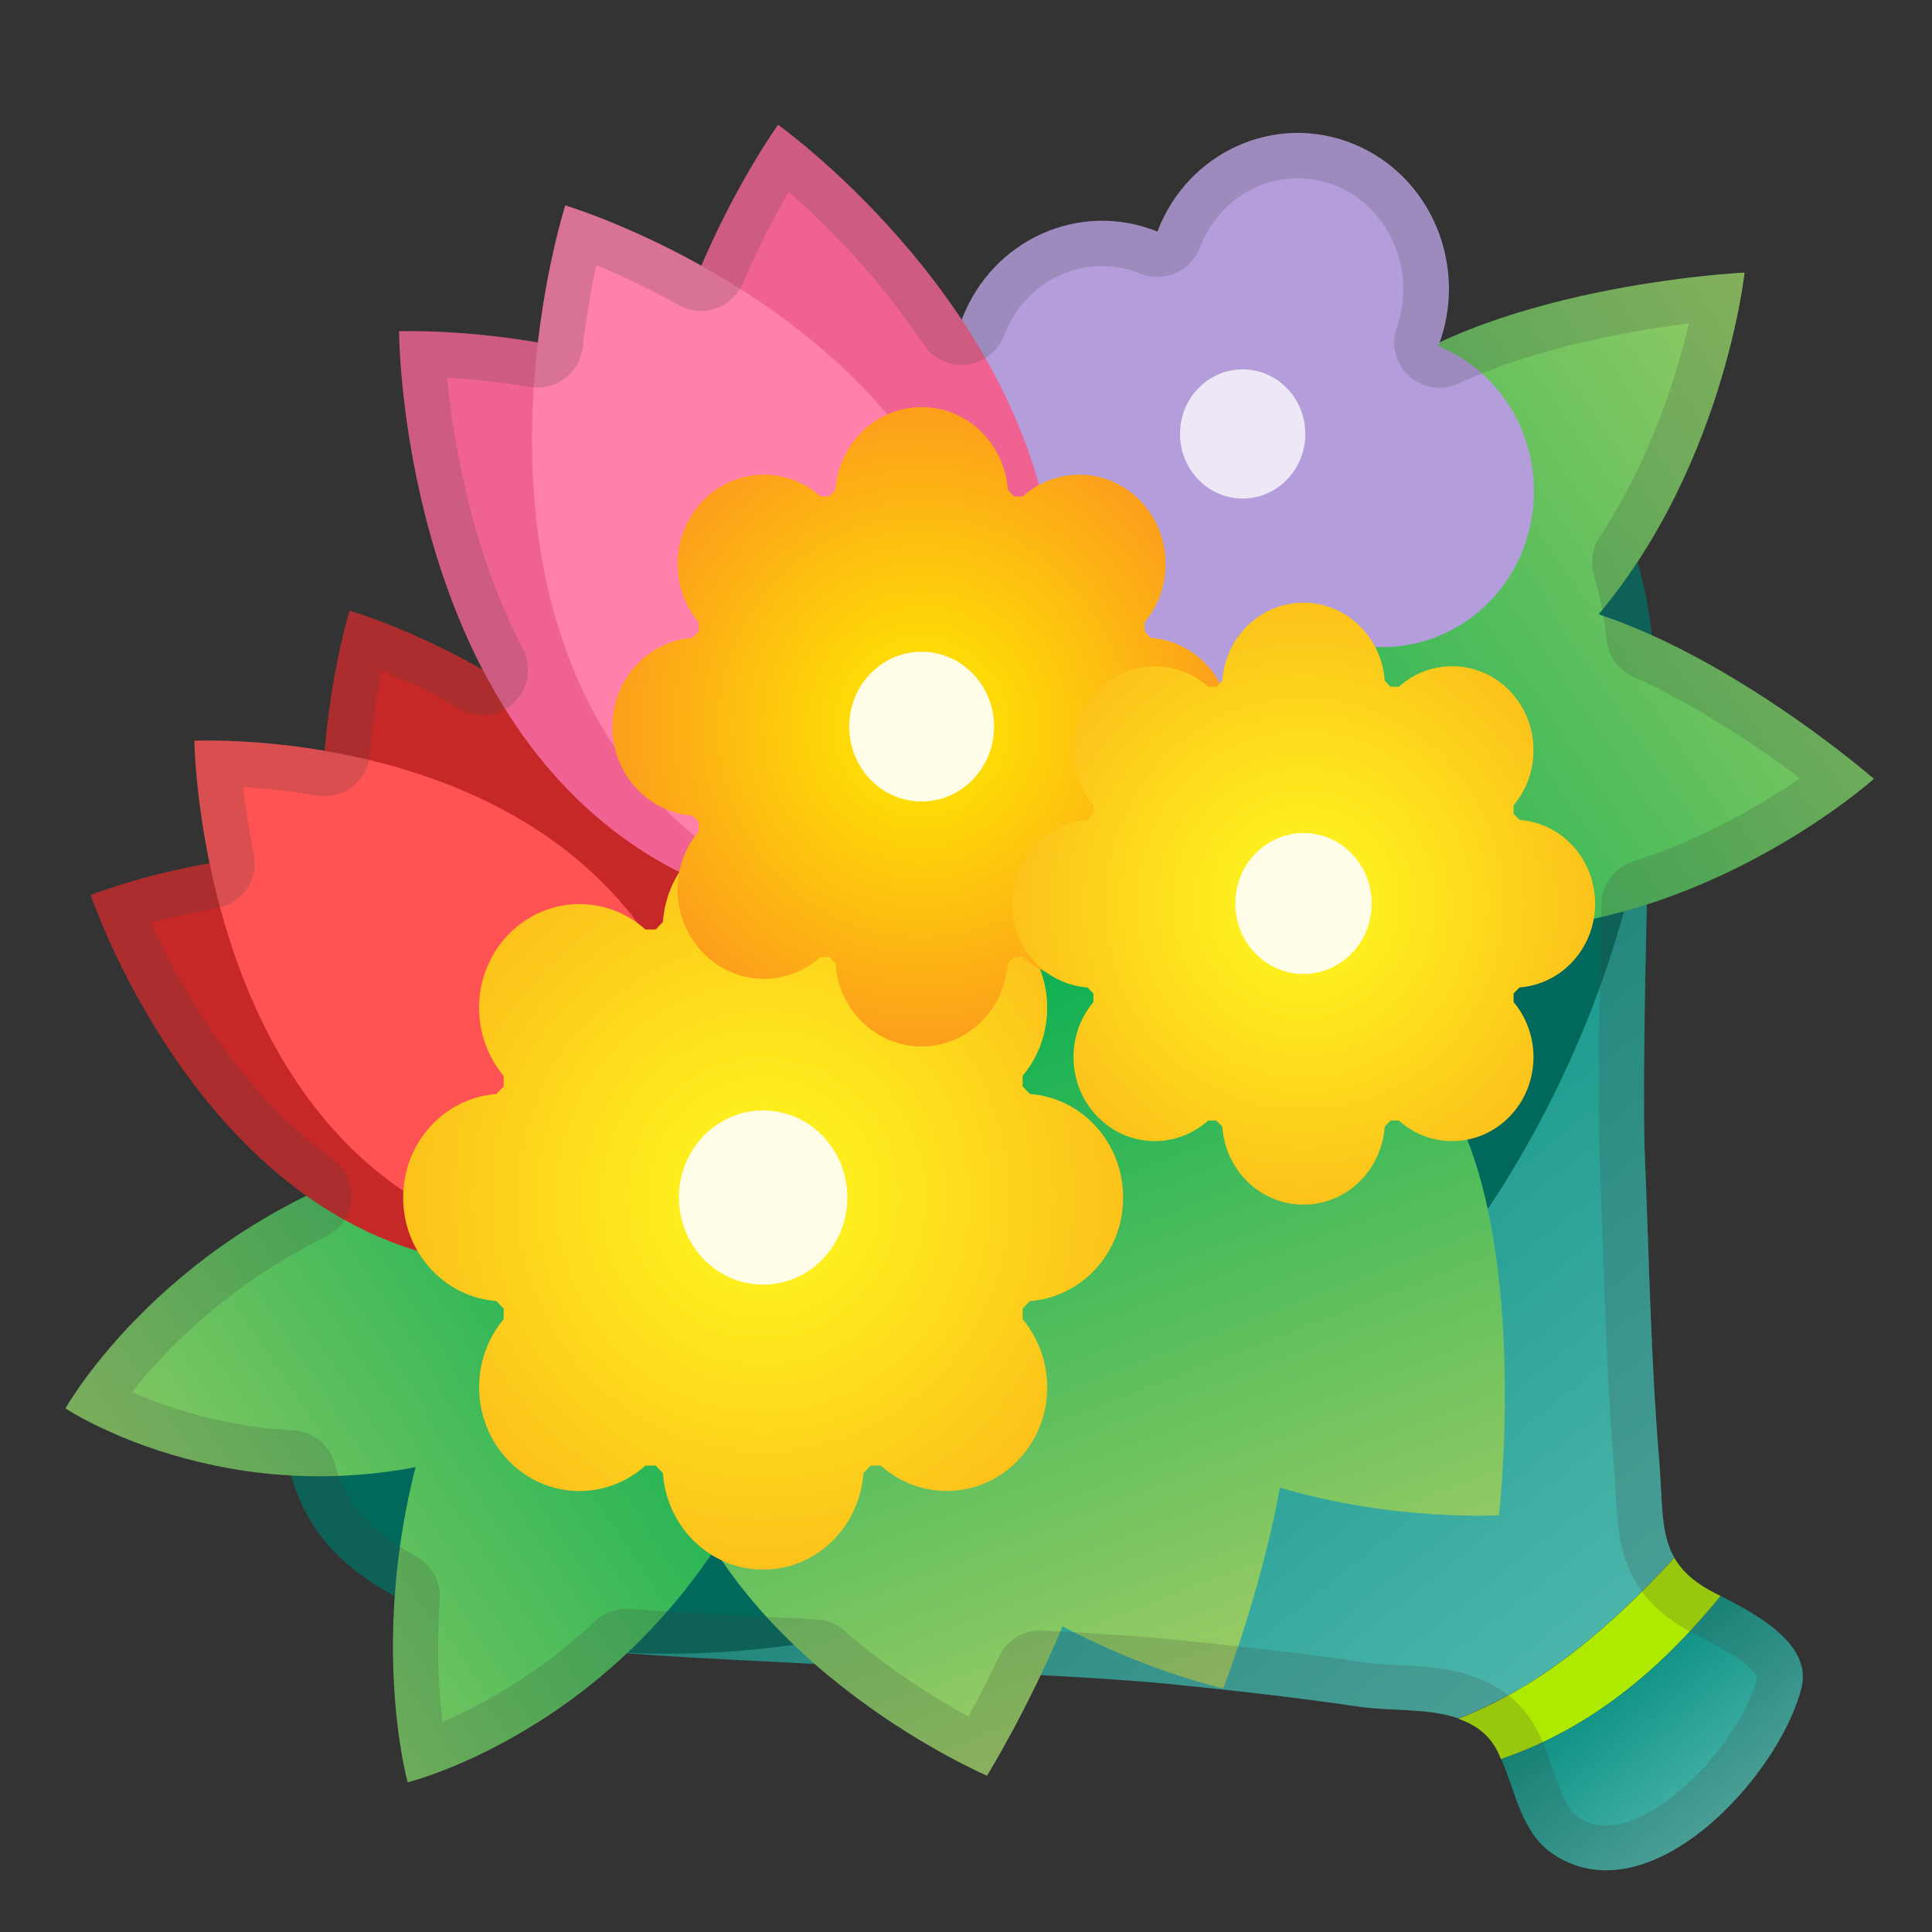
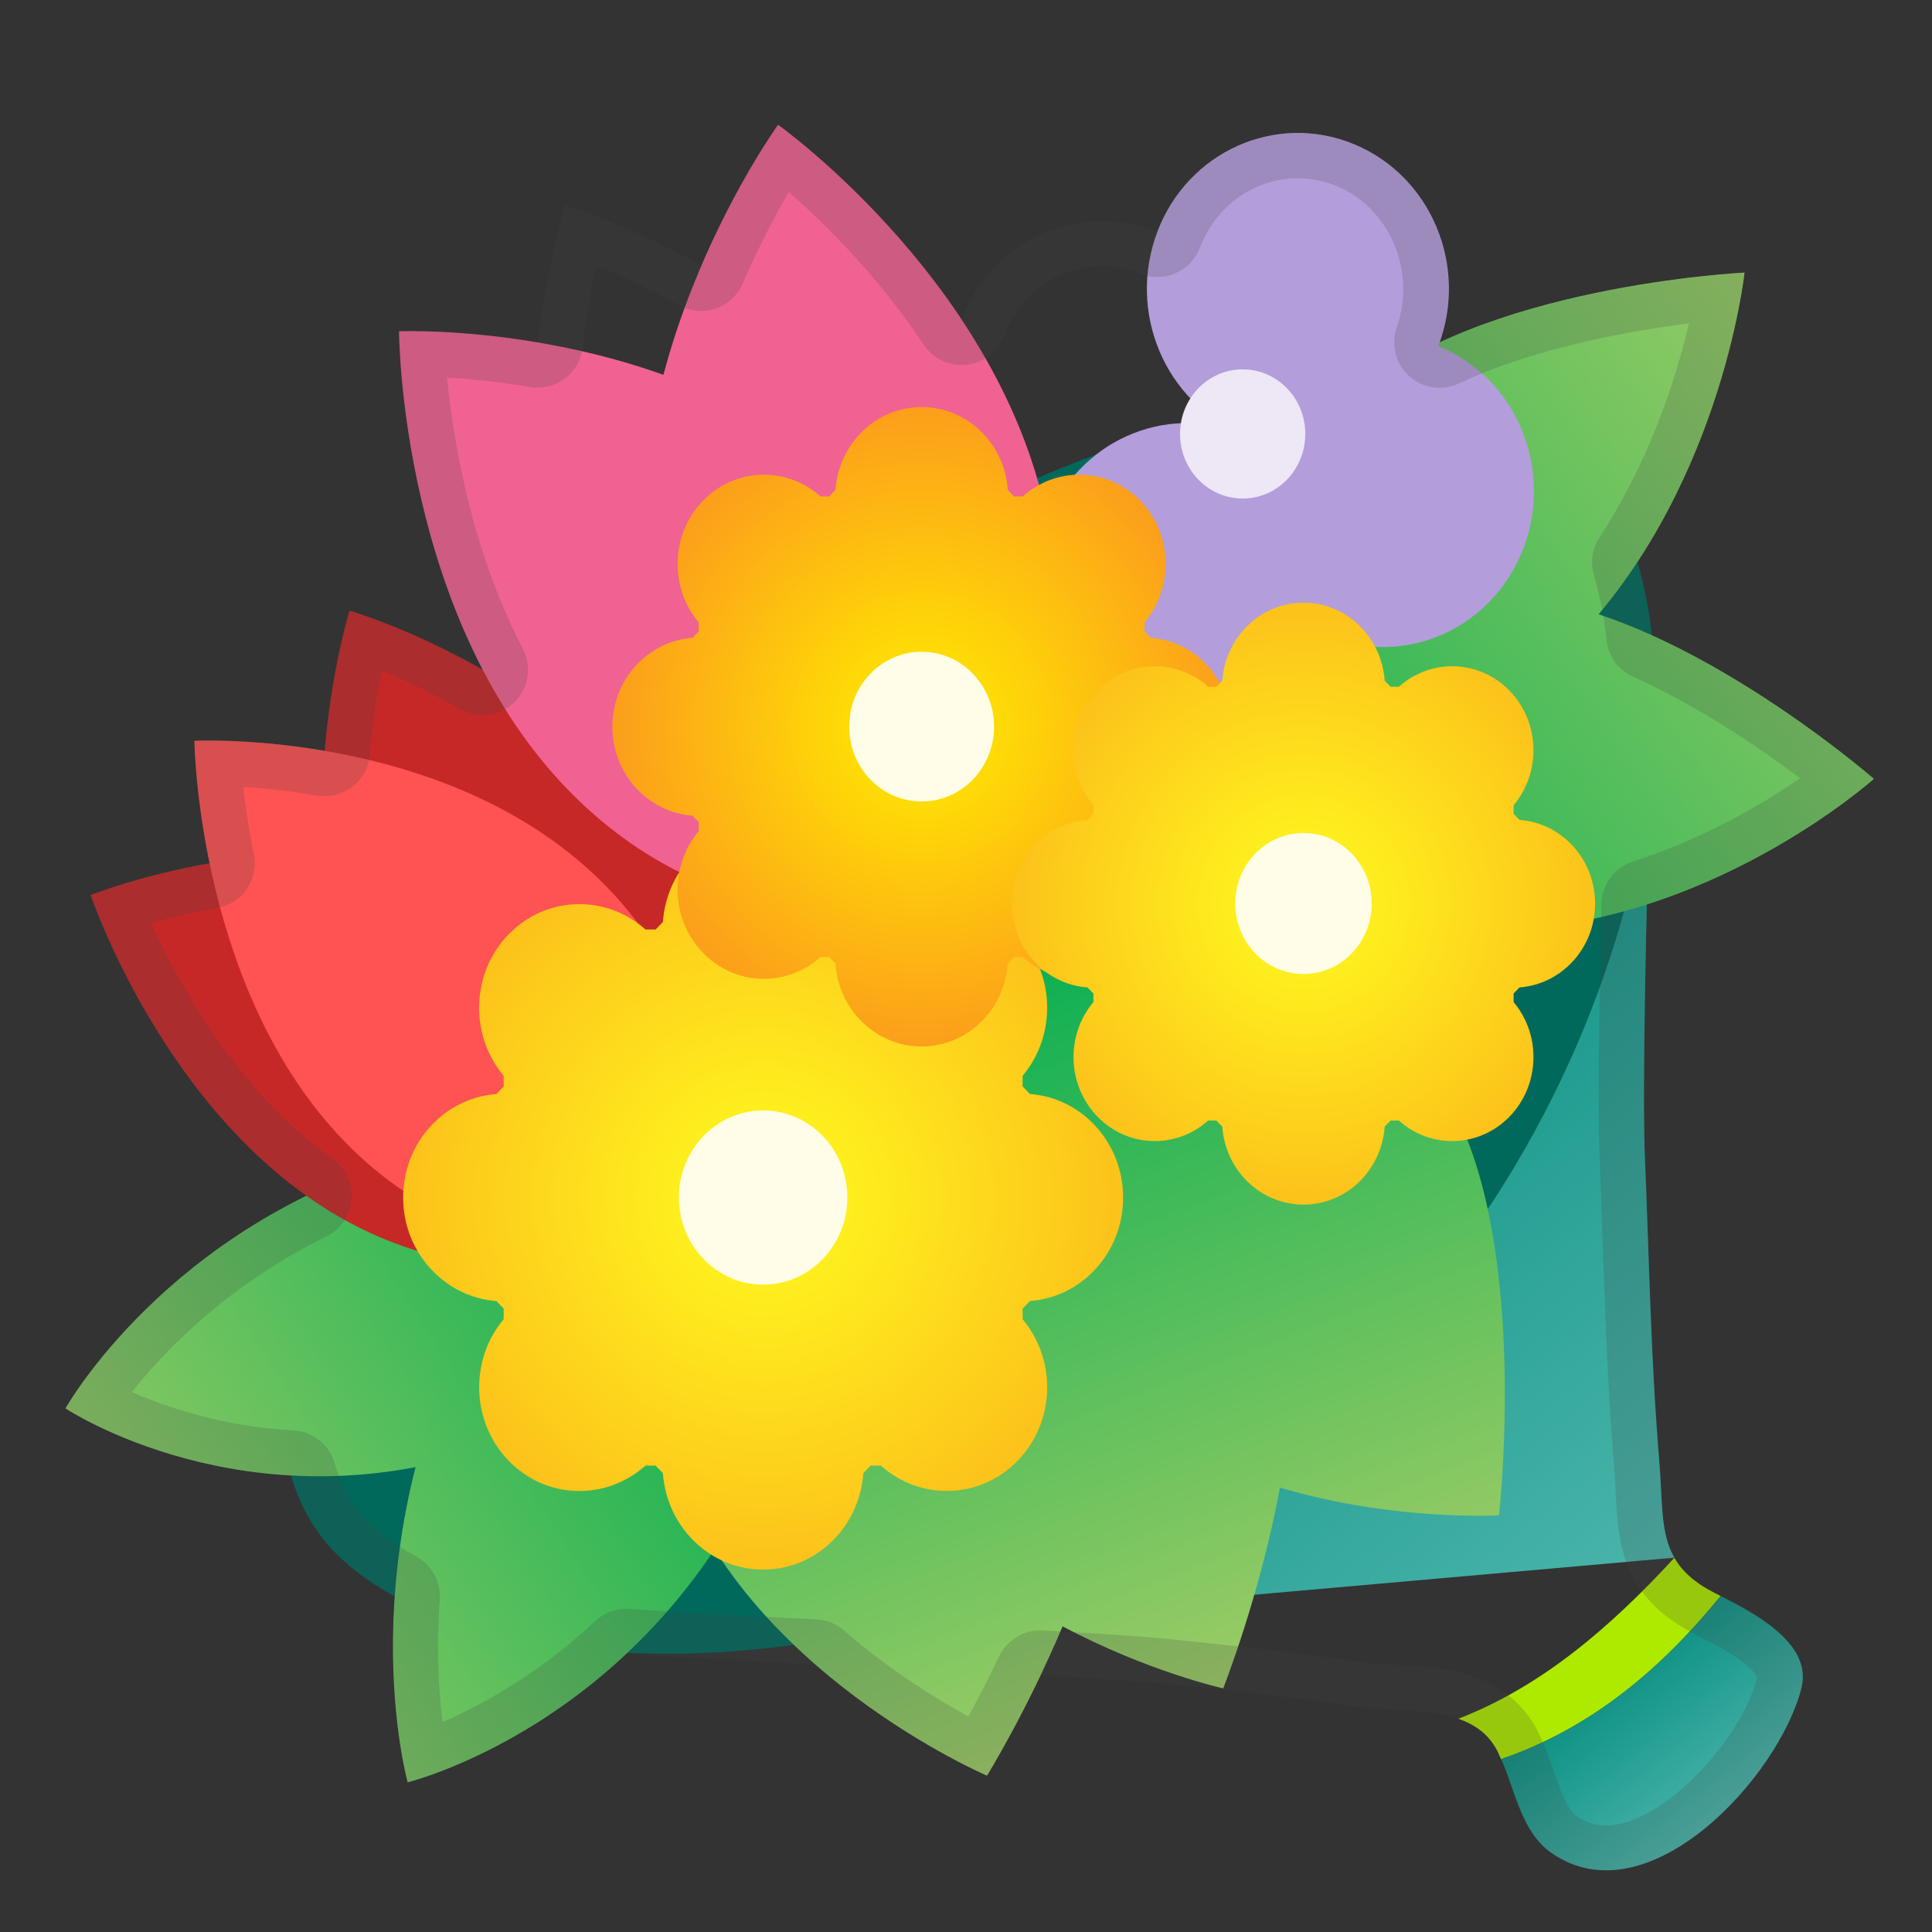
<svg xmlns="http://www.w3.org/2000/svg" xmlns:xlink="http://www.w3.org/1999/xlink" enable-background="new 0 0 128 128" viewBox="0 0 128 128">
  <rect x="0" y="0" width="128" height="128" fill="#333333" stroke="none" />
  <linearGradient id="i" x1="65.332" x2="102.28" y1="66.78" y2="112.9" gradientUnits="userSpaceOnUse">
    <stop stop-color="#00897B" offset="0" />
    <stop stop-color="#4DB6AC" offset="1" />
  </linearGradient>
-   <path d="m110.93 103.2c-0.94-1.63-0.77-3.65-1-6.41-0.56-6.71-0.67-13.39-0.95-20.1-0.27-6.49 0.44-27.1 0.48-33.6 0.01-1.78-5 13.9-5.03 14.81-0.1 3.35-1.88 5.8-4.15 8.15-1.39 1.45-3.1 2.2-4.45 3.62-3.19 3.34-6.14 7.45-8.73 11.29-0.76 1.12-1.34 2.29-2.43 3.12-1.81 1.39-4.21 2.15-6.29 2.98-2.77 1.11-5.78 1.53-8.4 3.03-1.58 0.9-2.76 2.15-4.14 3.29-1.4 1.16-2.7 2.1-3.82 3.56-1.74 2.27-3.75 4.31-5.64 6.44-0.46 0.51-0.89 1.06-1.37 1.56-0.45 0.46-1.34 0.86-1.34 0.86s-29.31 2.15-13.36 3.63c7.24 0.67 29.63 1.39 36.87 2.11 4.33 0.43 8.58 0.9 12.9 1.54 1.98 0.29 4.55 0.07 6.56 0.77 5.53-2.13 10.13-6.13 14.29-10.65z" fill="url(#i)" />
+   <path d="m110.93 103.2c-0.94-1.63-0.77-3.65-1-6.41-0.56-6.71-0.67-13.39-0.95-20.1-0.27-6.49 0.44-27.1 0.48-33.6 0.01-1.78-5 13.9-5.03 14.81-0.1 3.35-1.88 5.8-4.15 8.15-1.39 1.45-3.1 2.2-4.45 3.62-3.19 3.34-6.14 7.45-8.73 11.29-0.76 1.12-1.34 2.29-2.43 3.12-1.81 1.39-4.21 2.15-6.29 2.98-2.77 1.11-5.78 1.53-8.4 3.03-1.58 0.9-2.76 2.15-4.14 3.29-1.4 1.16-2.7 2.1-3.82 3.56-1.74 2.27-3.75 4.31-5.64 6.44-0.46 0.51-0.89 1.06-1.37 1.56-0.45 0.46-1.34 0.86-1.34 0.86s-29.31 2.15-13.36 3.63z" fill="url(#i)" />
  <path d="m114 105.74c-0.14-0.07-0.27-0.14-0.4-0.2-1.36-0.7-2.17-1.46-2.67-2.33-4.16 4.52-8.76 8.52-14.31 10.66 1.08 0.37 2.01 1.01 2.59 2.14 0.09 0.17 0.16 0.36 0.24 0.54 6.02-2.06 10.64-6.02 14.55-10.81z" fill="#AEEA00" />
  <linearGradient id="g" x1="105.19" x2="114.31" y1="109.12" y2="120.51" gradientUnits="userSpaceOnUse">
    <stop stop-color="#00897B" offset="0" />
    <stop stop-color="#4DB6AC" offset="1" />
  </linearGradient>
  <path d="m118.3 108.6c-1.17-1.25-2.99-2.19-4.3-2.86-3.91 4.79-8.53 8.75-14.54 10.8 0.95 2.16 1.35 4.87 3.37 6.25 6.38 4.38 15.04-5.08 16.52-10.96 0.31-1.24-0.19-2.32-1.05-3.23z" fill="url(#g)" />
  <path d="m106.03 32.23c8.15 10.59 3.04 43.04-20.55 62.41s-56.04 17.77-64.18 7.18 2.34-37.52 25.93-56.89 50.65-23.29 58.8-12.7z" fill="#00695C" />
  <linearGradient id="f" x1="3.495" x2="46.247" y1="103.12" y2="74.729" gradientUnits="userSpaceOnUse">
    <stop stop-color="#9CCC65" offset="0" />
    <stop stop-color="#00AD51" offset="1" />
  </linearGradient>
  <path d="M27.07,76.6c9.49-2.77,24.29,3.66,24.29,3.66S44.39,91.91,32.12,96 c-15.81,5.28-27.78-2.69-27.78-2.69S11.07,81.26,27.07,76.6z" fill="url(#f)" />
  <linearGradient id="e" x1="10.036" x2="53.343" y1="114.09" y2="85.332" gradientUnits="userSpaceOnUse">
    <stop stop-color="#9CCC65" offset="0" />
    <stop stop-color="#00AD51" offset="1" />
  </linearGradient>
  <path d="m31.56 86.66c5.14-9.9 21.39-17.12 21.39-17.12s3.62 14.62-2.62 27.82c-8.04 17-23.32 20.72-23.32 20.72s-4.11-14.73 4.55-31.42z" fill="url(#e)" />
  <linearGradient id="d" x1="67.894" x2="119.56" y1="54.756" y2="19.275" gradientUnits="userSpaceOnUse">
    <stop stop-color="#00AD51" offset="0" />
    <stop stop-color="#9CCC65" offset="1" />
  </linearGradient>
  <path d="m89.72 26.3c8.18-7.4 25.86-8.24 25.86-8.24s-1.6 15-11.94 25.09c-13.32 12.98-28.89 10.91-28.89 10.91s1.18-15.29 14.97-27.76z" fill="url(#d)" />
  <linearGradient id="c" x1="75.464" x2="126.46" y1="65.493" y2="30.474" gradientUnits="userSpaceOnUse">
    <stop stop-color="#00AD51" offset="0" />
    <stop stop-color="#9CCC65" offset="1" />
  </linearGradient>
  <path d="m99.75 39.51c10.87 0.31 24.4 12.09 24.4 12.09s-11.03 9.89-25.25 10.04c-18.31 0.19-28.38-12.25-28.38-12.25s10.91-10.4 29.23-9.88z" fill="url(#c)" />
  <linearGradient id="b" x1="61.422" x2="80.69" y1="61.626" y2="111.72" gradientUnits="userSpaceOnUse">
    <stop stop-color="#00AD51" offset="0" />
    <stop stop-color="#9CCC65" offset="1" />
  </linearGradient>
  <path d="m94.5 70.8c-12.17-14.15-30.16-12.5-30.16-12.5s-0.55 1.92-0.89 4.97c-3.09-1.22-5.2-1.62-5.2-1.62s-1.05 1.74-2.19 4.65c-2.58-1.57-4.37-2.28-4.37-2.28s-13.06 14.83-7.16 32.76c4.59 13.92 20.86 20.86 20.86 20.86s2.64-4.27 5.01-9.89c5.67 3.01 10.64 4.11 10.64 4.11s2.43-6.13 3.76-13.3c7.61 2.25 14.51 1.83 14.51 1.83s2.42-21.19-4.81-29.59z" fill="url(#b)" />
  <g fill="#B39DDB">
    <path d="m95.29 22.93c-2.03 5.31-7.83 7.91-12.97 5.82s-7.66-8.09-5.64-13.4 7.83-7.91 12.97-5.82c5.15 2.09 7.67 8.09 5.64 13.4z" />
-     <path d="m82.33 28.75c-2.03 5.31-7.83 7.91-12.97 5.82s-7.66-8.09-5.64-13.4 7.83-7.91 12.97-5.82c5.14 2.1 7.66 8.1 5.64 13.4z" />
    <path d="m87.96 42.15c-2.03 5.31-7.83 7.91-12.97 5.82s-7.66-8.09-5.64-13.4c2.03-5.31 7.83-7.91 12.97-5.82 5.14 2.1 7.67 8.09 5.64 13.4z" />
    <path d="m100.93 36.33c-2.03 5.31-7.83 7.91-12.97 5.82s-7.66-8.09-5.64-13.4c2.03-5.31 7.83-7.91 12.97-5.82s7.67 8.09 5.64 13.4z" />
  </g>
  <ellipse cx="82.33" cy="28.75" rx="4.15" ry="4.28" fill="#EDE7F6" />
  <path d="m34.22 59.22c8.65 4.13 13.42 12.48 10.66 18.64s-12.01 7.81-20.66 3.68c-12.81-6.11-18.21-22.24-18.21-22.24s15.4-6.2 28.21-0.08z" fill="#C62828" />
  <path d="m24.81 69.55c4.52 8.67 12.87 13.08 18.66 9.86s6.82-12.86 2.3-21.52c-6.69-12.84-22.61-17.43-22.61-17.43s-5.04 16.25 1.65 29.09z" fill="#C62828" />
  <path d="m39.67 58.23c6.94 6.74 8.91 16.22 4.4 21.17s-13.78 3.49-20.72-3.25c-10.28-9.99-10.47-27.07-10.47-27.07s16.51-0.84 26.79 9.15z" fill="#FF5252" />
  <path d="m56.72 32.6c7.8 7.72 9.94 18.48 4.78 24.05s-15.66 3.81-23.46-3.91c-11.56-11.44-11.6-30.79-11.6-30.79s18.72-0.79 30.28 10.65z" fill="#F06292" />
  <path d="m42.95 40.09c1.76 11.01 9.14 18.92 16.5 17.67s11.89-11.19 10.14-22.2c-2.61-16.31-18.04-27.29-18.04-27.29s-11.21 15.51-8.6 31.82z" fill="#F06292" />
-   <path d="m62.91 33.61c5.04 9.87 3.77 20.78-2.82 24.37s-16.02-1.5-21.06-11.37c-7.46-14.63-1.58-33-1.58-33s18 5.37 25.46 20z" fill="#FF80AB" />
  <radialGradient id="a" cx="50.306" cy="80.94" r="23.721" gradientTransform="matrix(1.006 0 0 1.039 -.024 -4.75)" gradientUnits="userSpaceOnUse">
    <stop stop-color="#FFFC1F" offset="0" />
    <stop stop-color="#FCC21B" offset="1" />
  </radialGradient>
  <path d="m68.23 86.2c3.46-0.26 6.18-3.22 6.18-6.86s-2.73-6.61-6.18-6.86l-0.48-0.5v-0.7c2.27-2.71 2.17-6.8-0.32-9.37s-6.45-2.68-9.07-0.33h-0.68l-0.48-0.5c-0.25-3.57-3.12-6.39-6.64-6.39s-6.39 2.82-6.64 6.39l-0.48 0.5h-0.68c-2.62-2.34-6.58-2.24-9.07 0.33s-2.59 6.66-0.32 9.37v0.7l-0.48 0.5c-3.46 0.26-6.18 3.22-6.18 6.86 0 3.63 2.73 6.6 6.18 6.86l0.48 0.5v0.7c-2.27 2.7-2.16 6.8 0.32 9.37s6.45 2.68 9.07 0.33h0.68l0.48 0.5c0.25 3.57 3.12 6.39 6.64 6.39s6.39-2.82 6.64-6.39l0.48-0.5h0.68c2.62 2.34 6.58 2.24 9.07-0.33s2.59-6.66 0.32-9.37v-0.7l0.48-0.5z" fill="url(#a)" />
  <ellipse cx="50.56" cy="79.34" rx="5.58" ry="5.77" fill="#FFFDE7" />
  <radialGradient id="l" cx="60.743" cy="50.914" r="20.382" gradientTransform="matrix(1.006 0 0 1.039 -.024 -4.75)" gradientUnits="userSpaceOnUse">
    <stop stop-color="#fe0" offset="0" />
    <stop stop-color="#FC9E1B" offset="1" />
  </radialGradient>
  <path d="m76.24 54.04c2.97-0.22 5.31-2.77 5.31-5.89s-2.34-5.68-5.31-5.89l-0.41-0.43v-0.6c1.95-2.32 1.86-5.84-0.28-8.05s-5.54-2.3-7.79-0.29h-0.58l-0.41-0.43c-0.21-3.07-2.68-5.49-5.71-5.49-3.02 0-5.49 2.42-5.71 5.49l-0.41 0.43h-0.58c-2.25-2.01-5.65-1.92-7.79 0.29s-2.23 5.73-0.28 8.05v0.6l-0.41 0.43c-2.97 0.22-5.31 2.77-5.31 5.89s2.35 5.67 5.31 5.89l0.41 0.43v0.6c-1.95 2.32-1.86 5.84 0.28 8.05s5.54 2.3 7.79 0.29h0.58l0.41 0.43c0.21 3.07 2.68 5.49 5.71 5.49 3.02 0 5.49-2.42 5.71-5.49l0.41-0.43h0.58c2.25 2.01 5.65 1.92 7.79-0.29s2.23-5.73 0.28-8.05v-0.6l0.41-0.43z" fill="url(#l)" />
  <ellipse cx="61.06" cy="48.14" rx="4.8" ry="4.96" fill="#FFFDE7" />
  <g opacity=".2">
    <path d="m85.99 11.81c0.86 0 1.72 0.17 2.53 0.5 3.54 1.44 5.34 5.65 4.02 9.38-0.4 1.14-0.08 2.41 0.81 3.22 0.56 0.51 1.29 0.78 2.02 0.78 0.43 0 0.86-0.09 1.27-0.28 5.11-2.39 11.34-3.49 15.26-3.98-0.83 3.51-2.55 9.02-5.93 14.17-0.49 0.74-0.62 1.66-0.37 2.52 0.39 1.28 0.67 2.73 0.84 4.3 0.12 1.06 0.78 1.97 1.75 2.41 4.37 1.97 8.46 4.77 11.07 6.73-2.47 1.7-6.36 4-11.08 5.52-1.22 0.39-2.06 1.51-2.08 2.79-0.13 6.06-0.27 13.47-0.12 16.96 0.08 1.83 0.14 3.67 0.2 5.5 0.17 4.81 0.34 9.79 0.75 14.73 0.05 0.63 0.08 1.23 0.11 1.79 0.11 2.06 0.21 4.01 1.28 5.88 0.82 1.43 2.1 2.57 3.89 3.5l0.36 0.18 0.05 0.03c1.06 0.54 2.66 1.36 3.48 2.25 0.27 0.29 0.32 0.45 0.32 0.45-1.03 4.1-6.28 9.81-10.03 9.81-0.68 0-1.29-0.19-1.88-0.59-0.68-0.46-1.1-1.69-1.56-2.99-0.23-0.65-0.46-1.33-0.76-2l-0.05-0.11c-0.09-0.2-0.18-0.41-0.28-0.6-0.88-1.71-2.32-2.92-4.27-3.6-1.69-0.59-3.48-0.67-5.06-0.75-0.76-0.04-1.47-0.07-2.05-0.16-4.66-0.69-9.21-1.17-13.04-1.56-1.76-0.17-4.42-0.36-8.37-0.57h-0.16c-1.15 0-2.21 0.66-2.71 1.71-0.74 1.56-1.46 2.93-2.04 3.99-2.06-1.12-5.18-3.03-8.23-5.69-0.51-0.45-1.15-0.71-1.83-0.74-4.63-0.22-9.34-0.47-12.37-0.7-0.08-0.01-0.16-0.01-0.23-0.01-0.76 0-1.5 0.29-2.05 0.81-3.76 3.53-7.58 5.59-10.13 6.7-0.24-1.97-0.42-4.76-0.18-8.12 0.08-1.17-0.53-2.29-1.56-2.85-1.72-0.93-3.04-1.98-3.91-3.12-0.64-0.83-1.15-1.87-1.51-3.09s-1.45-2.07-2.71-2.14c-4.61-0.25-8.35-1.51-10.71-2.54 2.16-2.73 6.33-7.09 12.88-10.31 0.95-0.47 1.58-1.4 1.67-2.45s-0.39-2.07-1.25-2.69c-6.34-4.52-10.25-11.69-12.04-15.63 1.19-0.33 2.69-0.7 4.4-1 0.8-0.14 1.51-0.6 1.96-1.27 0.46-0.67 0.62-1.5 0.46-2.29-0.35-1.7-0.57-3.22-0.71-4.45 1.33 0.08 3.01 0.24 4.89 0.57 0.17 0.03 0.34 0.04 0.51 0.04 0.66 0 1.31-0.22 1.84-0.63 0.66-0.51 1.08-1.28 1.15-2.12 0.18-2.18 0.49-4.1 0.79-5.57 1.42 0.59 3.24 1.43 5.2 2.55 0.47 0.27 0.98 0.4 1.49 0.4 0.76 0 1.51-0.29 2.08-0.84 0.96-0.92 1.2-2.37 0.58-3.55-3.47-6.68-4.63-13.97-5.02-17.98 1.45 0.09 3.36 0.27 5.5 0.63 0.17 0.03 0.33 0.04 0.5 0.04 0.64 0 1.28-0.21 1.8-0.6 0.66-0.49 1.08-1.23 1.18-2.05 0.25-2.15 0.6-4.03 0.91-5.46 1.47 0.61 3.38 1.48 5.48 2.65 0.45 0.25 0.96 0.38 1.46 0.38 0.33 0 0.65-0.05 0.97-0.16 0.8-0.27 1.45-0.88 1.79-1.66 1.06-2.47 2.17-4.55 3.05-6.06 2.33 2.04 5.91 5.55 8.94 10.12 0.56 0.84 1.5 1.34 2.5 1.34 0.11 0 0.23-0.01 0.35-0.02 1.12-0.13 2.08-0.88 2.47-1.94 0-0.01 0.01-0.02 0.01-0.02 1.08-2.78 3.62-4.58 6.49-4.57 0.86 0 1.72 0.17 2.53 0.5 0.36 0.15 0.75 0.22 1.13 0.22 0.41 0 0.81-0.08 1.2-0.25 0.74-0.32 1.32-0.93 1.61-1.68 1.07-2.8 3.62-4.61 6.5-4.61m-34.44-3.54s-2.65 3.68-5.08 9.33c-5.01-2.8-9.02-4-9.02-4s-1.18 3.69-1.81 9.08c-3.93-0.67-7.08-0.75-8.45-0.75-0.48 0-0.75 0.01-0.75 0.01s0.03 11.81 5.55 22.43c-4.83-2.76-8.82-3.92-8.82-3.92s-1.19 3.86-1.65 9.29c-3.45-0.59-6.27-0.68-7.68-0.68-0.62 0-0.96 0.02-0.96 0.02s0.04 3.43 1.01 8.11c-4.69 0.82-7.88 2.1-7.88 2.1s4.3 12.8 14.29 19.93c-11.15 5.48-15.97 14.1-15.97 14.1s5.94 3.94 14.96 4.44c0.45 1.53 1.11 2.9 2.01 4.06 1.16 1.5 2.82 2.82 4.86 3.92-0.52 7.4 0.85 12.35 0.85 12.35s7.33-1.79 14.51-8.54c2.97 0.23 7.52 0.47 12.46 0.71 5.63 4.93 11.4 7.38 11.4 7.38s1.67-2.71 3.55-6.65c3.42 0.19 6.35 0.38 8.24 0.56 4.33 0.43 8.58 0.9 12.9 1.54 1.98 0.29 4.55 0.07 6.56 0.77 1.08 0.37 2.01 1.01 2.59 2.14 0.09 0.17 0.16 0.36 0.24 0.54 0.95 2.16 1.35 4.87 3.37 6.25 1.14 0.78 2.35 1.12 3.58 1.12 5.66 0 11.73-7.25 12.94-12.08 0.31-1.25-0.19-2.33-1.05-3.24-1.17-1.25-2.99-2.19-4.3-2.86-0.14-0.07-0.27-0.14-0.4-0.2-1.36-0.7-2.17-1.46-2.67-2.33-0.94-1.63-0.77-3.65-1-6.41-0.56-6.71-0.67-13.39-0.95-20.1-0.13-3.24-0.02-10.01 0.12-16.77 8.96-2.87 15.04-8.32 15.04-8.32s-6.85-5.96-14.72-9.51c-0.19-1.75-0.51-3.37-0.95-4.84 6.03-9.16 7.1-19.18 7.1-19.18s-11.47 0.55-20.21 4.63c1.86-5.25-0.65-11.1-5.71-13.16-1.2-0.49-2.44-0.72-3.66-0.72-3.99 0-7.75 2.48-9.31 6.54-1.2-0.49-2.44-0.72-3.66-0.72-3.99 0-7.75 2.48-9.31 6.54v0.01c-5.33-8.06-12.16-12.92-12.16-12.92zm64.03 9.79z" fill="#424242" />
  </g>
  <radialGradient id="k" cx="85.906" cy="62.195" r="19.206" gradientTransform="matrix(1.006 0 0 1.039 -.024 -4.75)" gradientUnits="userSpaceOnUse">
    <stop stop-color="#FFFC1F" offset="0" />
    <stop stop-color="#FCC21B" offset="1" />
  </radialGradient>
  <path d="m100.67 65.42c2.8-0.21 5.01-2.61 5.01-5.55s-2.21-5.35-5.01-5.55l-0.39-0.4v-0.57c1.84-2.19 1.75-5.5-0.26-7.58s-5.22-2.17-7.34-0.27h-0.55l-0.39-0.4c-0.2-2.89-2.53-5.17-5.38-5.17s-5.18 2.28-5.38 5.17l-0.39 0.4h-0.55c-2.12-1.9-5.33-1.81-7.34 0.27s-2.1 5.39-0.26 7.58v0.57l-0.39 0.4c-2.8 0.21-5.01 2.61-5.01 5.55s2.21 5.35 5.01 5.55l0.39 0.4v0.57c-1.84 2.19-1.75 5.5 0.26 7.58s5.22 2.17 7.34 0.27h0.55l0.39 0.4c0.2 2.89 2.53 5.17 5.38 5.17s5.18-2.28 5.38-5.17l0.39-0.4h0.55c2.12 1.9 5.33 1.81 7.34-0.27s2.1-5.39 0.26-7.58v-0.57l0.39-0.4z" fill="url(#k)" />
  <ellipse cx="86.36" cy="59.86" rx="4.52" ry="4.67" fill="#FFFDE7" />
  <g display="none">
    <g display="inline">
      <g opacity=".6">
        <circle cx="64" cy="64" r="28" fill="none" opacity=".61" stroke="#000" stroke-miterlimit="10" stroke-width=".263" />
        <line x1="84" x2="84" y2="128" fill="none" opacity=".61" stroke="#000" stroke-miterlimit="10" stroke-width=".25" />
        <line x1="44" x2="44" y2="128" fill="none" opacity=".61" stroke="#000" stroke-miterlimit="10" stroke-width=".25" />
        <line x1="64" x2="64" y2="128" fill="none" opacity=".61" stroke="#000" stroke-miterlimit="10" stroke-width=".25" />
        <line x1="128" y1="64" y2="64" fill="none" opacity=".61" stroke="#000" stroke-miterlimit="10" stroke-width=".25" />
        <line x1="128" y1="44" y2="44" fill="none" opacity=".61" stroke="#000" stroke-miterlimit="10" stroke-width=".25" />
        <line x1="128" y1="83.75" y2="83.75" fill="none" opacity=".61" stroke="#000" stroke-miterlimit="10" stroke-width=".25" />
        <line x1="128" y1="128" fill="none" opacity=".61" stroke="#000" stroke-miterlimit="10" stroke-width=".25" />
        <line x2="128" y1="128" fill="none" opacity=".61" stroke="#000" stroke-miterlimit="10" stroke-width=".25" />
        <g opacity=".61">
          <path d="M64,4.26c32.94,0,59.74,26.8,59.74,59.74S96.94,123.74,64,123.74S4.26,96.94,4.26,64S31.06,4.26,64,4.26 M64,4 C30.86,4,4,30.86,4,64s26.86,60,60,60s60-26.86,60-60S97.14,4,64,4L64,4z" />
        </g>
        <path d="m107.97 115.97h-87.94c-4.42 0-8.03-3.61-8.03-8.03v-87.91c0-4.42 3.61-8.03 8.03-8.03h87.94c4.42 0 8.03 3.61 8.03 8.03v87.91c0 4.42-3.61 8.03-8.03 8.03z" fill="none" opacity=".61" stroke="#000" stroke-miterlimit="10" stroke-width=".258" />
-         <path d="m100 124h-72c-4.4 0-8-3.6-8-8v-104c0-4.4 3.6-8 8-8h72c4.4 0 8 3.6 8 8v104c0 4.4-3.6 8-8 8z" fill="none" opacity=".61" stroke="#000" stroke-miterlimit="10" stroke-width=".263" />
        <path d="M113.77,108H14.23 C8.6,108,4,103.4,4,97.77V30.28c0-5.63,4.6-10.23,10.23-10.23h99.54c5.63,0,10.23,4.6,10.23,10.23v67.48 C124,103.4,119.4,108,113.77,108z" fill="none" opacity=".61" stroke="#000" stroke-miterlimit="10" stroke-width=".263" />
      </g>
      <g opacity=".2">
        <defs>
-           <rect id="h" width="128" height="128" opacity=".2" />
-         </defs>
+           </defs>
        <clipPath id="j">
          <use xlink:href="#h" />
        </clipPath>
        <g clip-path="url(#j)">
          <g fill="none" stroke="#000" stroke-miterlimit="10" stroke-width=".25">
            <line x1="-28" x2="-28" y1="160" y2="-32" />
            <line x1="-24" x2="-24" y1="160" y2="-32" />
            <line x1="-20" x2="-20" y1="160" y2="-32" />
            <line x1="-16" x2="-16" y1="160" y2="-32" />
            <line x1="-12" x2="-12" y1="160" y2="-32" />
            <line x1="-8" x2="-8" y1="160" y2="-32" />
            <line x1="-4" x2="-4" y1="160" y2="-32" />
            <line y1="160" y2="-32" />
            <line x1="4" x2="4" y1="160" y2="-32" />
            <line x1="8" x2="8" y1="160" y2="-32" />
            <line x1="12" x2="12" y1="160" y2="-32" />
            <line x1="16" x2="16" y1="160" y2="-32" />
            <line x1="20" x2="20" y1="160" y2="-32" />
            <line x1="24" x2="24" y1="160" y2="-32" />
-             <line x1="28" x2="28" y1="160" y2="-32" />
            <line x1="32" x2="32" y1="160" y2="-32" />
            <line x1="36" x2="36" y1="160" y2="-32" />
            <line x1="40" x2="40" y1="160" y2="-32" />
            <line x1="44" x2="44" y1="160" y2="-32" />
            <line x1="48" x2="48" y1="160" y2="-32" />
            <line x1="52" x2="52" y1="160" y2="-32" />
            <line x1="56" x2="56" y1="160" y2="-32" />
            <line x1="60" x2="60" y1="160" y2="-32" />
            <line x1="64" x2="64" y1="160" y2="-32" />
            <line x1="68" x2="68" y1="160" y2="-32" />
            <line x1="72" x2="72" y1="160" y2="-32" />
            <line x1="76" x2="76" y1="160" y2="-32" />
            <line x1="80" x2="80" y1="160" y2="-32" />
            <line x1="84" x2="84" y1="160" y2="-32" />
            <line x1="88" x2="88" y1="160" y2="-32" />
            <line x1="92" x2="92" y1="160" y2="-32" />
            <line x1="96" x2="96" y1="160" y2="-32" />
            <line x1="100" x2="100" y1="160" y2="-32" />
            <line x1="104" x2="104" y1="160" y2="-32" />
            <line x1="108" x2="108" y1="160" y2="-32" />
            <line x1="112" x2="112" y1="160" y2="-32" />
            <line x1="116" x2="116" y1="160" y2="-32" />
            <line x1="120" x2="120" y1="160" y2="-32" />
            <line x1="124" x2="124" y1="160" y2="-32" />
            <line x1="128" x2="128" y1="160" y2="-32" />
            <line x1="132" x2="132" y1="160" y2="-32" />
            <line x1="136" x2="136" y1="160" y2="-32" />
            <line x1="137" x2="137" y1="166.05" y2="-25.95" />
            <line x1="144" x2="144" y1="160" y2="-32" />
            <line x1="148" x2="148" y1="160" y2="-32" />
            <line x1="152" x2="152" y1="160" y2="-32" />
            <line x1="156" x2="156" y1="160" y2="-32" />
          </g>
          <g fill="none" stroke="#000" stroke-miterlimit="10" stroke-width=".25">
            <line x1="-32" x2="160" y1="-28" y2="-28" />
            <line x1="-32" x2="160" y1="-24" y2="-24" />
            <line x1="-32" x2="160" y1="-20" y2="-20" />
            <line x1="-32" x2="160" y1="-16" y2="-16" />
            <line x1="-32" x2="160" y1="-12" y2="-12" />
            <line x1="-32" x2="160" y1="-8" y2="-8" />
            <line x1="-32" x2="160" y1="-4" y2="-4" />
            <line x1="-32" x2="160" />
            <line x1="-32" x2="160" y1="4" y2="4" />
            <line x1="-32" x2="160" y1="8" y2="8" />
            <line x1="-32" x2="160" y1="12" y2="12" />
            <line x1="-32" x2="160" y1="16" y2="16" />
            <line x1="-32" x2="160" y1="20" y2="20" />
            <line x1="-32" x2="160" y1="24" y2="24" />
            <line x1="-32" x2="160" y1="28" y2="28" />
            <line x1="-32" x2="160" y1="32" y2="32" />
            <line x1="-32" x2="160" y1="36" y2="36" />
            <line x1="-32" x2="160" y1="40" y2="40" />
            <line x1="-32" x2="160" y1="44" y2="44" />
            <line x1="-32" x2="160" y1="48" y2="48" />
            <line x1="-32" x2="160" y1="52" y2="52" />
            <line x1="-32" x2="160" y1="56" y2="56" />
            <line x1="-32" x2="160" y1="60" y2="60" />
            <line x1="-32" x2="160" y1="64" y2="64" />
            <line x1="-32" x2="160" y1="68" y2="68" />
            <line x1="-32" x2="160" y1="72" y2="72" />
            <line x1="-32" x2="160" y1="76" y2="76" />
            <line x1="-32" x2="160" y1="80" y2="80" />
            <line x1="-32" x2="160" y1="84" y2="84" />
            <line x1="-32" x2="160" y1="88" y2="88" />
            <line x1="-32" x2="160" y1="92" y2="92" />
            <line x1="-32" x2="160" y1="96" y2="96" />
            <line x1="-32" x2="160" y1="100" y2="100" />
            <line x1="-32" x2="160" y1="104" y2="104" />
            <line x1="-32" x2="160" y1="108" y2="108" />
            <line x1="-32" x2="160" y1="112" y2="112" />
            <line x1="-32" x2="160" y1="116" y2="116" />
            <line x1="-32" x2="160" y1="120" y2="120" />
            <line x1="-32" x2="160" y1="124" y2="124" />
            <line x1="-32" x2="160" y1="128" y2="128" />
            <line x1="-32" x2="160" y1="132" y2="132" />
            <line x1="-32" x2="160" y1="136" y2="136" />
            <line x1="-32" x2="160" y1="140" y2="140" />
            <line x1="-32" x2="160" y1="144" y2="144" />
            <line x1="-32" x2="160" y1="148" y2="148" />
            <line x1="-32" x2="160" y1="152" y2="152" />
            <line x1="-32" x2="160" y1="156" y2="156" />
          </g>
          <path d="m159.75-31.75v191.5h-191.5v-191.5h191.5m0.25-0.25h-192v192h192v-192z" />
        </g>
      </g>
      <g fill="#F44336">
        <rect width="4" height="128" opacity=".3" />
        <rect x="124" width="4" height="128" opacity=".3" />
        <rect transform="matrix(-1.837e-16 1 -1 -1.837e-16 66 -62)" x="62" y="-58" width="4" height="120" opacity=".3" />
        <rect transform="matrix(-1.837e-16 1 -1 -1.837e-16 190 62)" x="62" y="66" width="4" height="120" opacity=".3" />
      </g>
    </g>
  </g>
</svg>